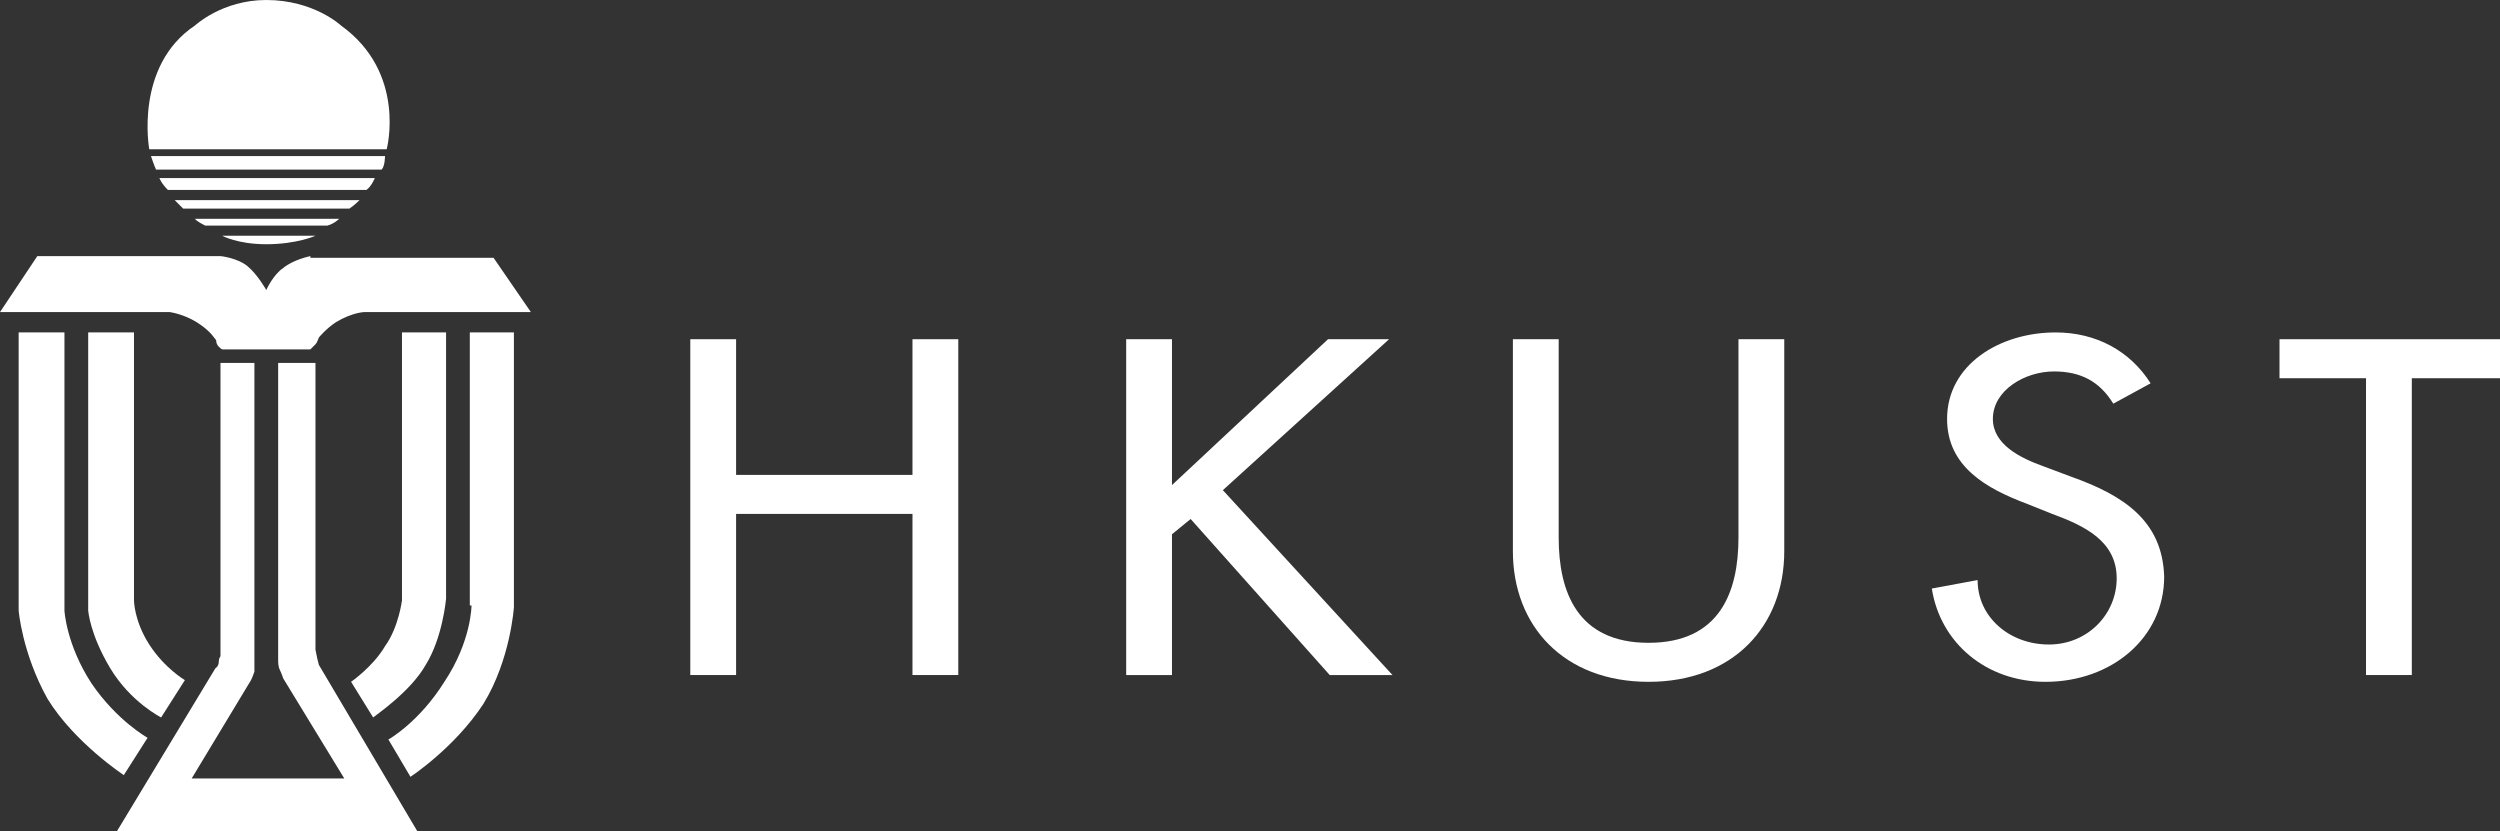
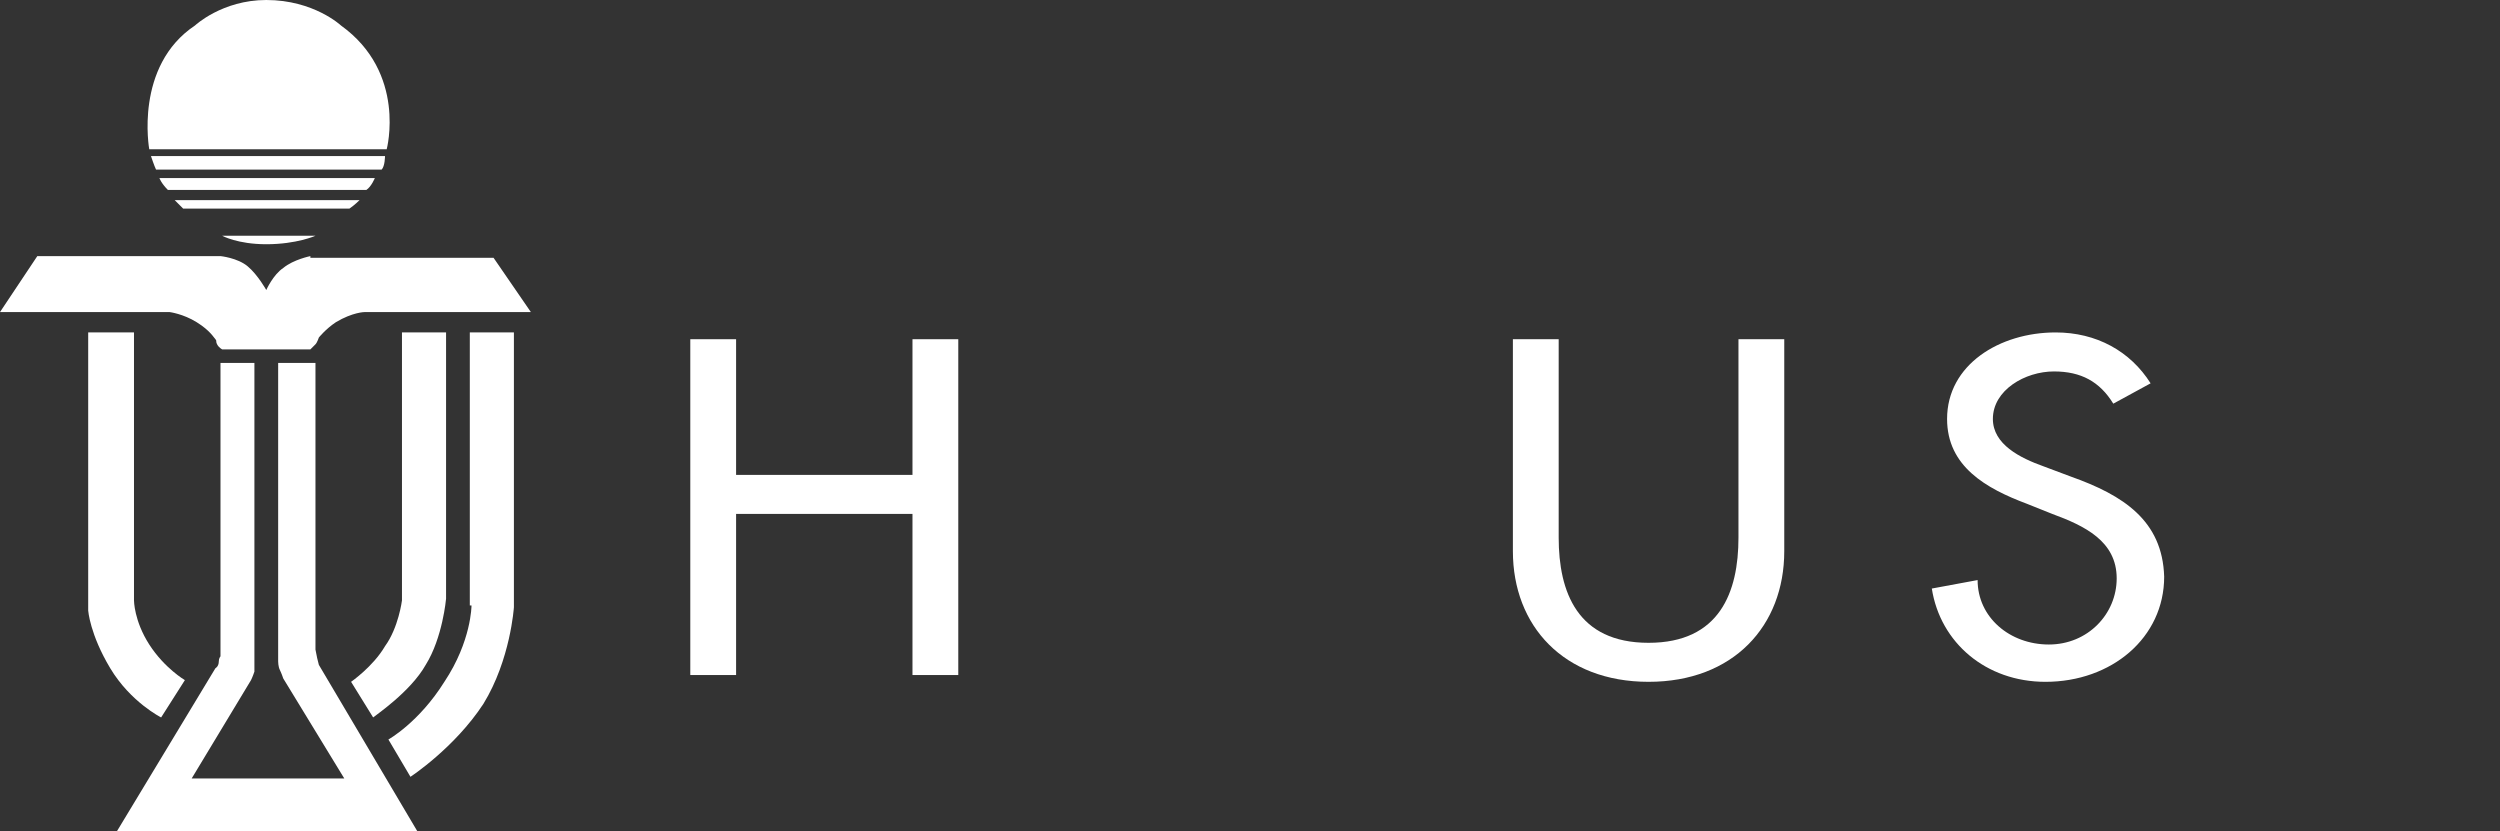
<svg xmlns="http://www.w3.org/2000/svg" version="1.1" id="Layer_1" x="0px" y="0px" viewBox="0 0 147.4 49" style="enable-background:new 0 0 147.4 49;" xml:space="preserve">
  <rect x="0" y="0" width="147.4" height="49" fill="#333333" stroke="none" />
  <style type="text/css">
	.st0{fill:#FFFFFF;}
</style>
  <g>
    <path class="st0" d="M102.5,31.7c0,3.2-1.1,6.2-5.3,6.2c-4.2,0-5.3-3-5.3-6.2V20h-2.7v12.5c0,4.4,3,7.7,8,7.7c5,0,8-3.3,8-7.7V20   h-2.7V31.7z" />
    <path class="st0" d="M122.1,28.1l-1.6-0.6c-1.4-0.5-3-1.3-3-2.8c0-1.7,1.9-2.8,3.6-2.8c1.6,0,2.7,0.6,3.5,1.9l2.2-1.2   c-1.2-1.9-3.2-3-5.6-3c-3.3,0-6.4,1.9-6.4,5.1c0,2.8,2.3,4.1,4.7,5l1.5,0.6c1.9,0.7,3.8,1.6,3.8,3.8c0,2.1-1.7,3.9-4,3.9   c-2.3,0-4.2-1.6-4.2-3.8l-2.7,0.5c0.5,3.2,3.2,5.5,6.7,5.5c3.9,0,7-2.6,7-6.2C127.5,30.7,125.2,29.2,122.1,28.1z" />
-     <polygon class="st0" points="134.4,20 134.4,22.3 139.5,22.3 139.5,39.8 142.2,39.8 142.2,22.3 147.4,22.3 147.4,20  " />
    <path class="st0" d="M22.7,9.2H8.9c0,0,0.2,0.6,0.3,0.8h13.3C22.7,9.8,22.7,9.2,22.7,9.2z" />
    <path class="st0" d="M22.1,10.5H9.4c0,0,0.1,0.3,0.5,0.7h11.7C21.9,11,22.1,10.5,22.1,10.5z" />
    <path class="st0" d="M21.2,11.8H10.3c0,0,0.3,0.3,0.5,0.5h9.8C20.9,12.1,21.2,11.8,21.2,11.8z" />
-     <path class="st0" d="M20,12.9h-8.5c0,0,0,0.1,0.6,0.4h7.2C19.7,13.2,20,12.9,20,12.9z" />
    <path class="st0" d="M18.6,13.9h-5.5c0,0,0.9,0.5,2.6,0.5C17.5,14.4,18.6,13.9,18.6,13.9z" />
    <path class="st0" d="M18.3,15.1c0,0-1,0.2-1.6,0.7c-0.6,0.4-1,1.3-1,1.3s-0.5-0.9-1.1-1.4C14,15.2,13,15.1,13,15.1H2.2L0,18.4h10   c0,0,0.8,0.1,1.6,0.6c0.8,0.5,1,0.9,1.1,1c0.1,0.1,0,0.1,0.1,0.3c0.1,0.2,0.3,0.3,0.3,0.3h5.1c0,0,0,0,0.1,0   c0.1-0.1,0.2-0.2,0.3-0.3c0.1-0.1,0.2-0.4,0.2-0.4s0.4-0.5,1-0.9c1-0.6,1.7-0.6,1.7-0.6h9.8l-2.2-3.2H18.3z" />
    <path class="st0" d="M5.2,19.6V36c0,0,0.1,1.4,1.3,3.4c1.2,2,3,2.9,3,2.9l1.4-2.2c0,0-1.2-0.7-2.1-2.1c-0.9-1.4-0.9-2.6-0.9-2.6   V19.6H5.2z" />
-     <path class="st0" d="M25.1,39.2c1-1.6,1.2-3.9,1.2-3.9V19.6h-2.6v15.8c0,0-0.2,1.6-1,2.7c-0.7,1.2-2,2.1-2,2.1l1.3,2.1   C22.1,42.2,24.2,40.8,25.1,39.2z" />
-     <path class="st0" d="M8.7,43.5c0,0-1.8-1-3.3-3.2C3.9,38,3.8,36,3.8,36V19.6H1.1V36c0,0,0.2,2.5,1.7,5.2c1.6,2.6,4.5,4.5,4.5,4.5   L8.7,43.5z" />
+     <path class="st0" d="M25.1,39.2c1-1.6,1.2-3.9,1.2-3.9V19.6h-2.6v15.8c0,0-0.2,1.6-1,2.7c-0.7,1.2-2,2.1-2,2.1l1.3,2.1   C22.1,42.2,24.2,40.8,25.1,39.2" />
    <path class="st0" d="M18.7,38.8l-0.1-0.5V21.4h-2.2V39c0,0,0,0.3,0.1,0.5c0.1,0.2,0.2,0.5,0.2,0.5l3.6,5.9h-9l3.5-5.8   c0,0,0.1-0.2,0.2-0.5C15,39.2,15,39,15,39V21.4H13v17.3c0,0-0.1,0.1-0.1,0.3c0,0.3-0.2,0.4-0.2,0.4L6.9,49h17.7l-5.8-9.8L18.7,38.8   z" />
    <path class="st0" d="M27.8,35.7c0,0,0,2.1-1.6,4.5c-1.5,2.4-3.3,3.4-3.3,3.4l1.3,2.2c0,0,2.6-1.7,4.3-4.3c1.6-2.6,1.8-5.7,1.8-5.7   V19.6h-2.6V35.7z" />
    <path class="st0" d="M22.8,8.8c0,0,1.2-4.5-2.7-7.3c0,0-1.6-1.5-4.4-1.5c-2.6,0-4.2,1.5-4.2,1.5C7.9,3.9,8.8,8.8,8.8,8.8H22.8z" />
    <polygon class="st0" points="53.8,28 43.4,28 43.4,20 40.7,20 40.7,39.8 43.4,39.8 43.4,30.3 53.8,30.3 53.8,39.8 56.5,39.8    56.5,20 53.8,20  " />
-     <polygon class="st0" points="81.9,20 78.3,20 69.1,28.6 69.1,20 66.4,20 66.4,39.8 69.1,39.8 69.1,31.5 70.2,30.6 78.4,39.8    82.1,39.8 72.1,28.9  " />
  </g>
</svg>